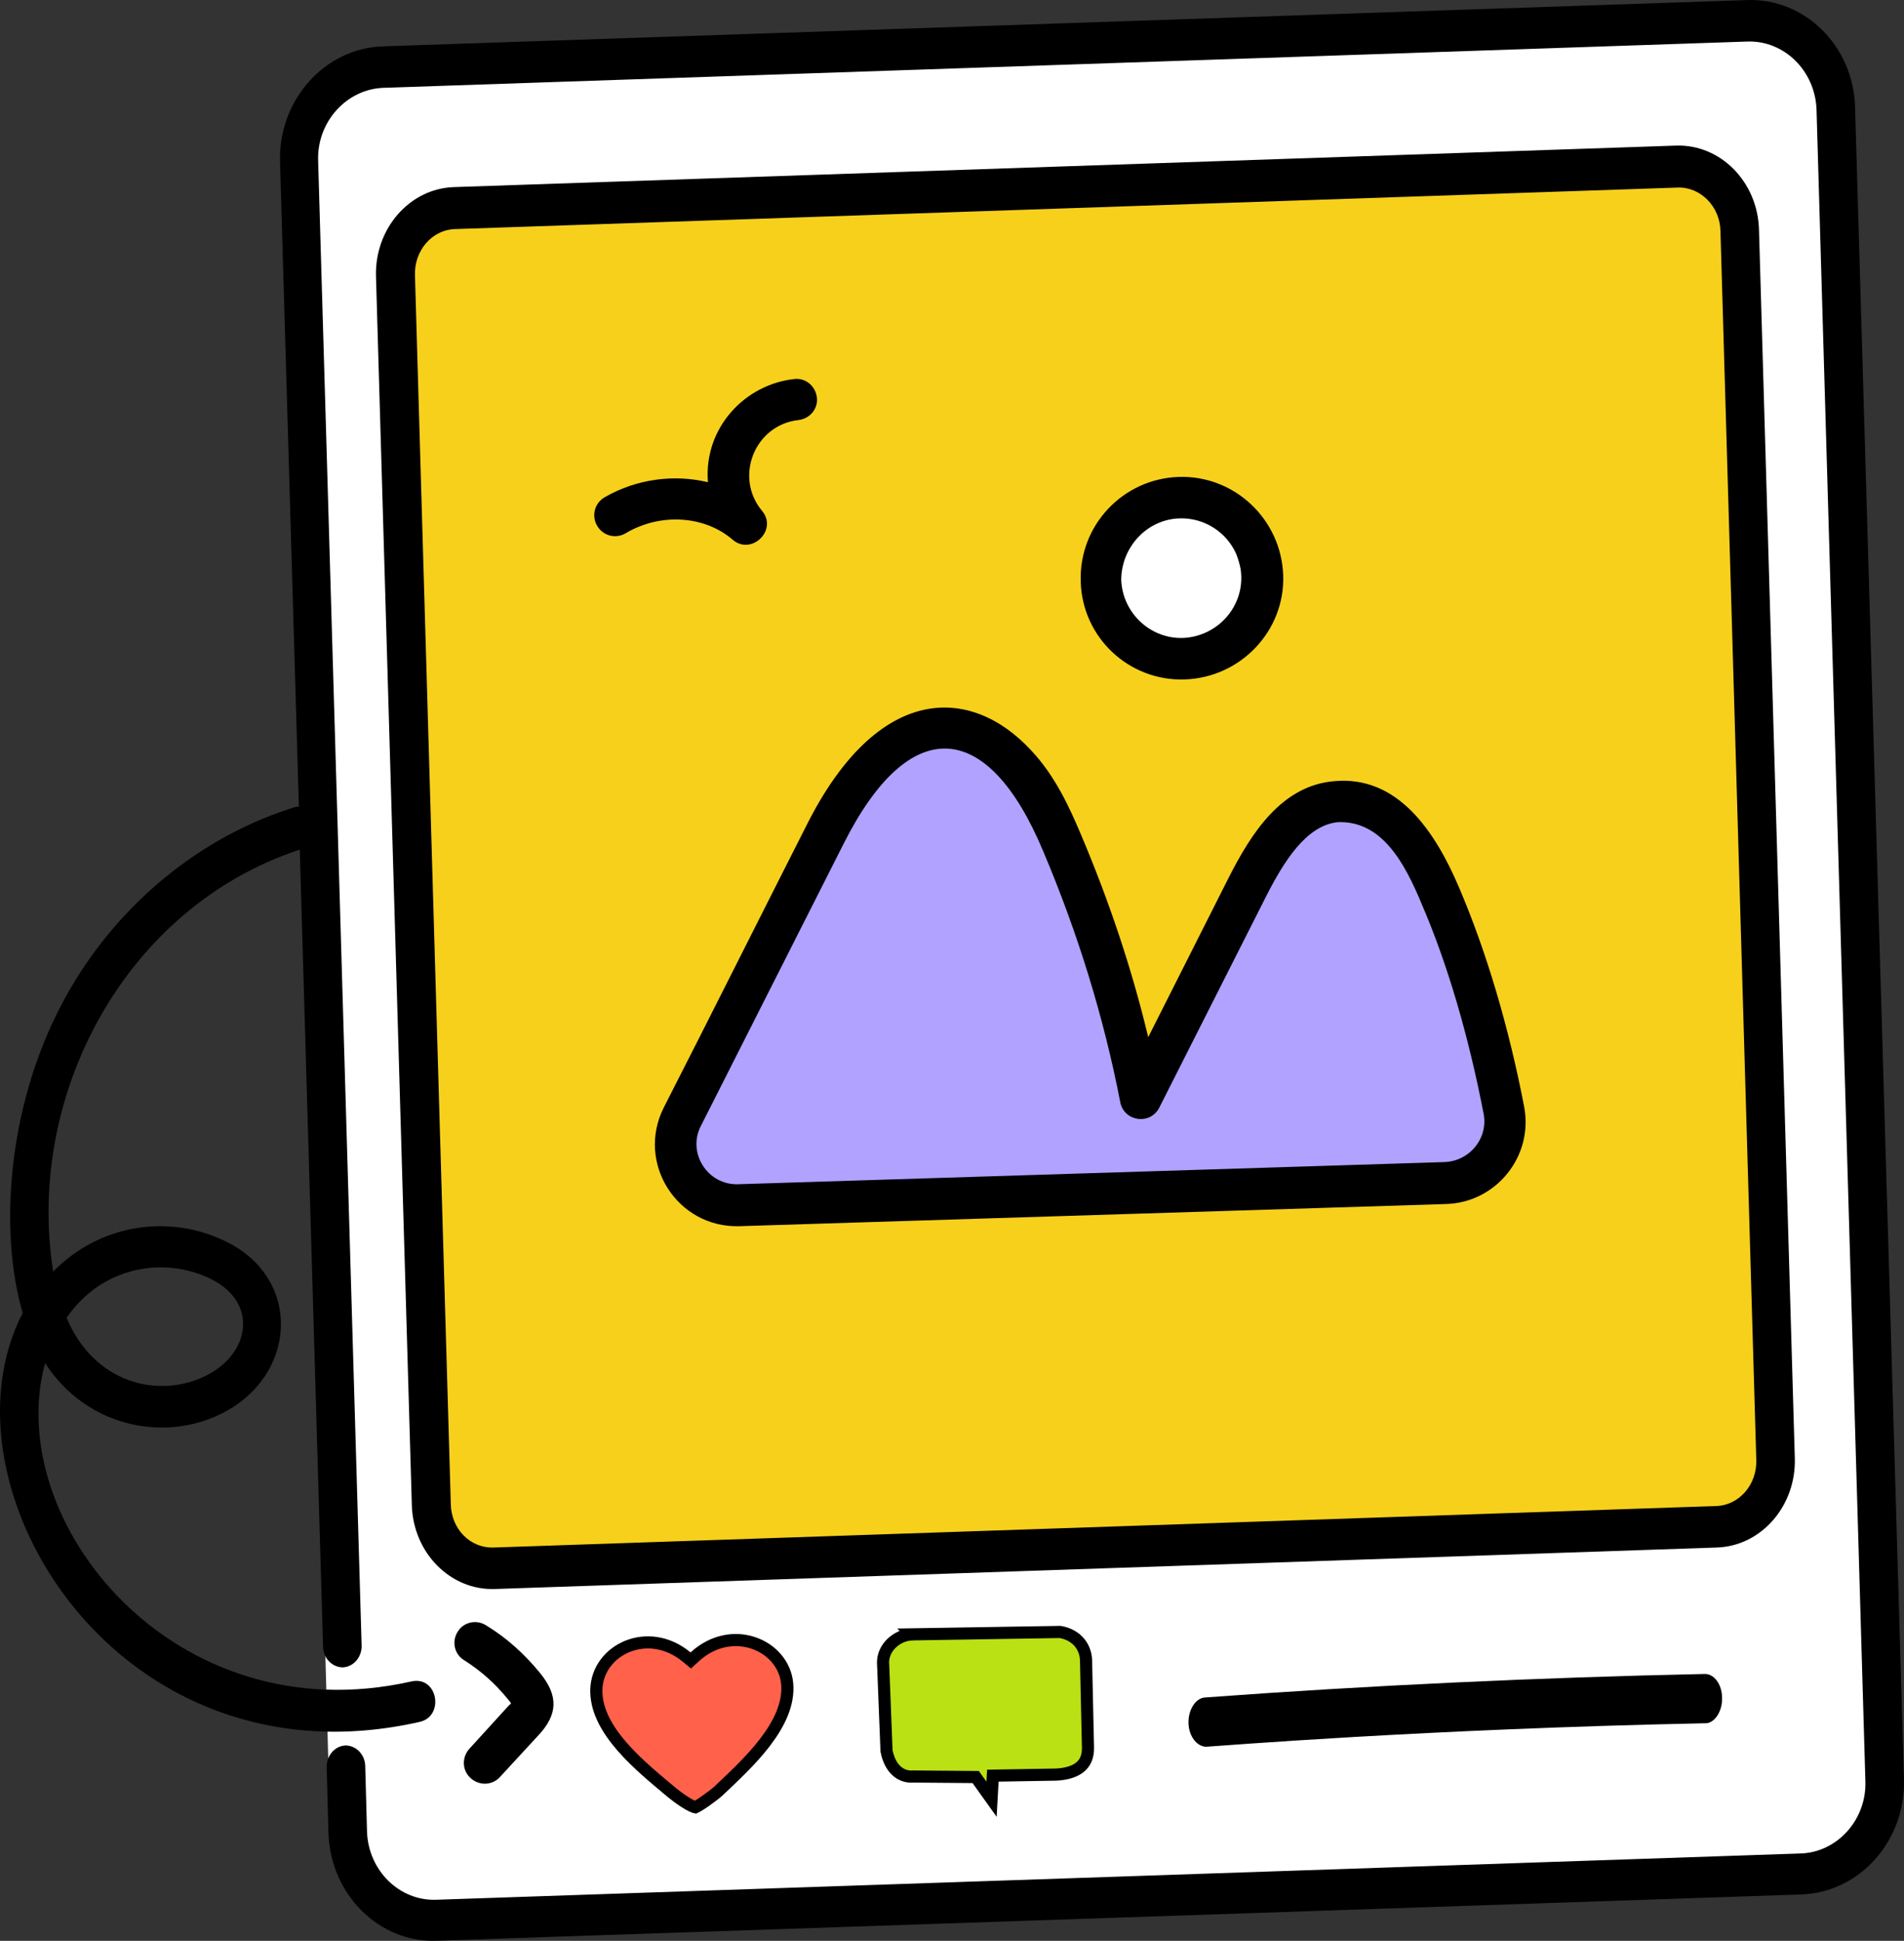
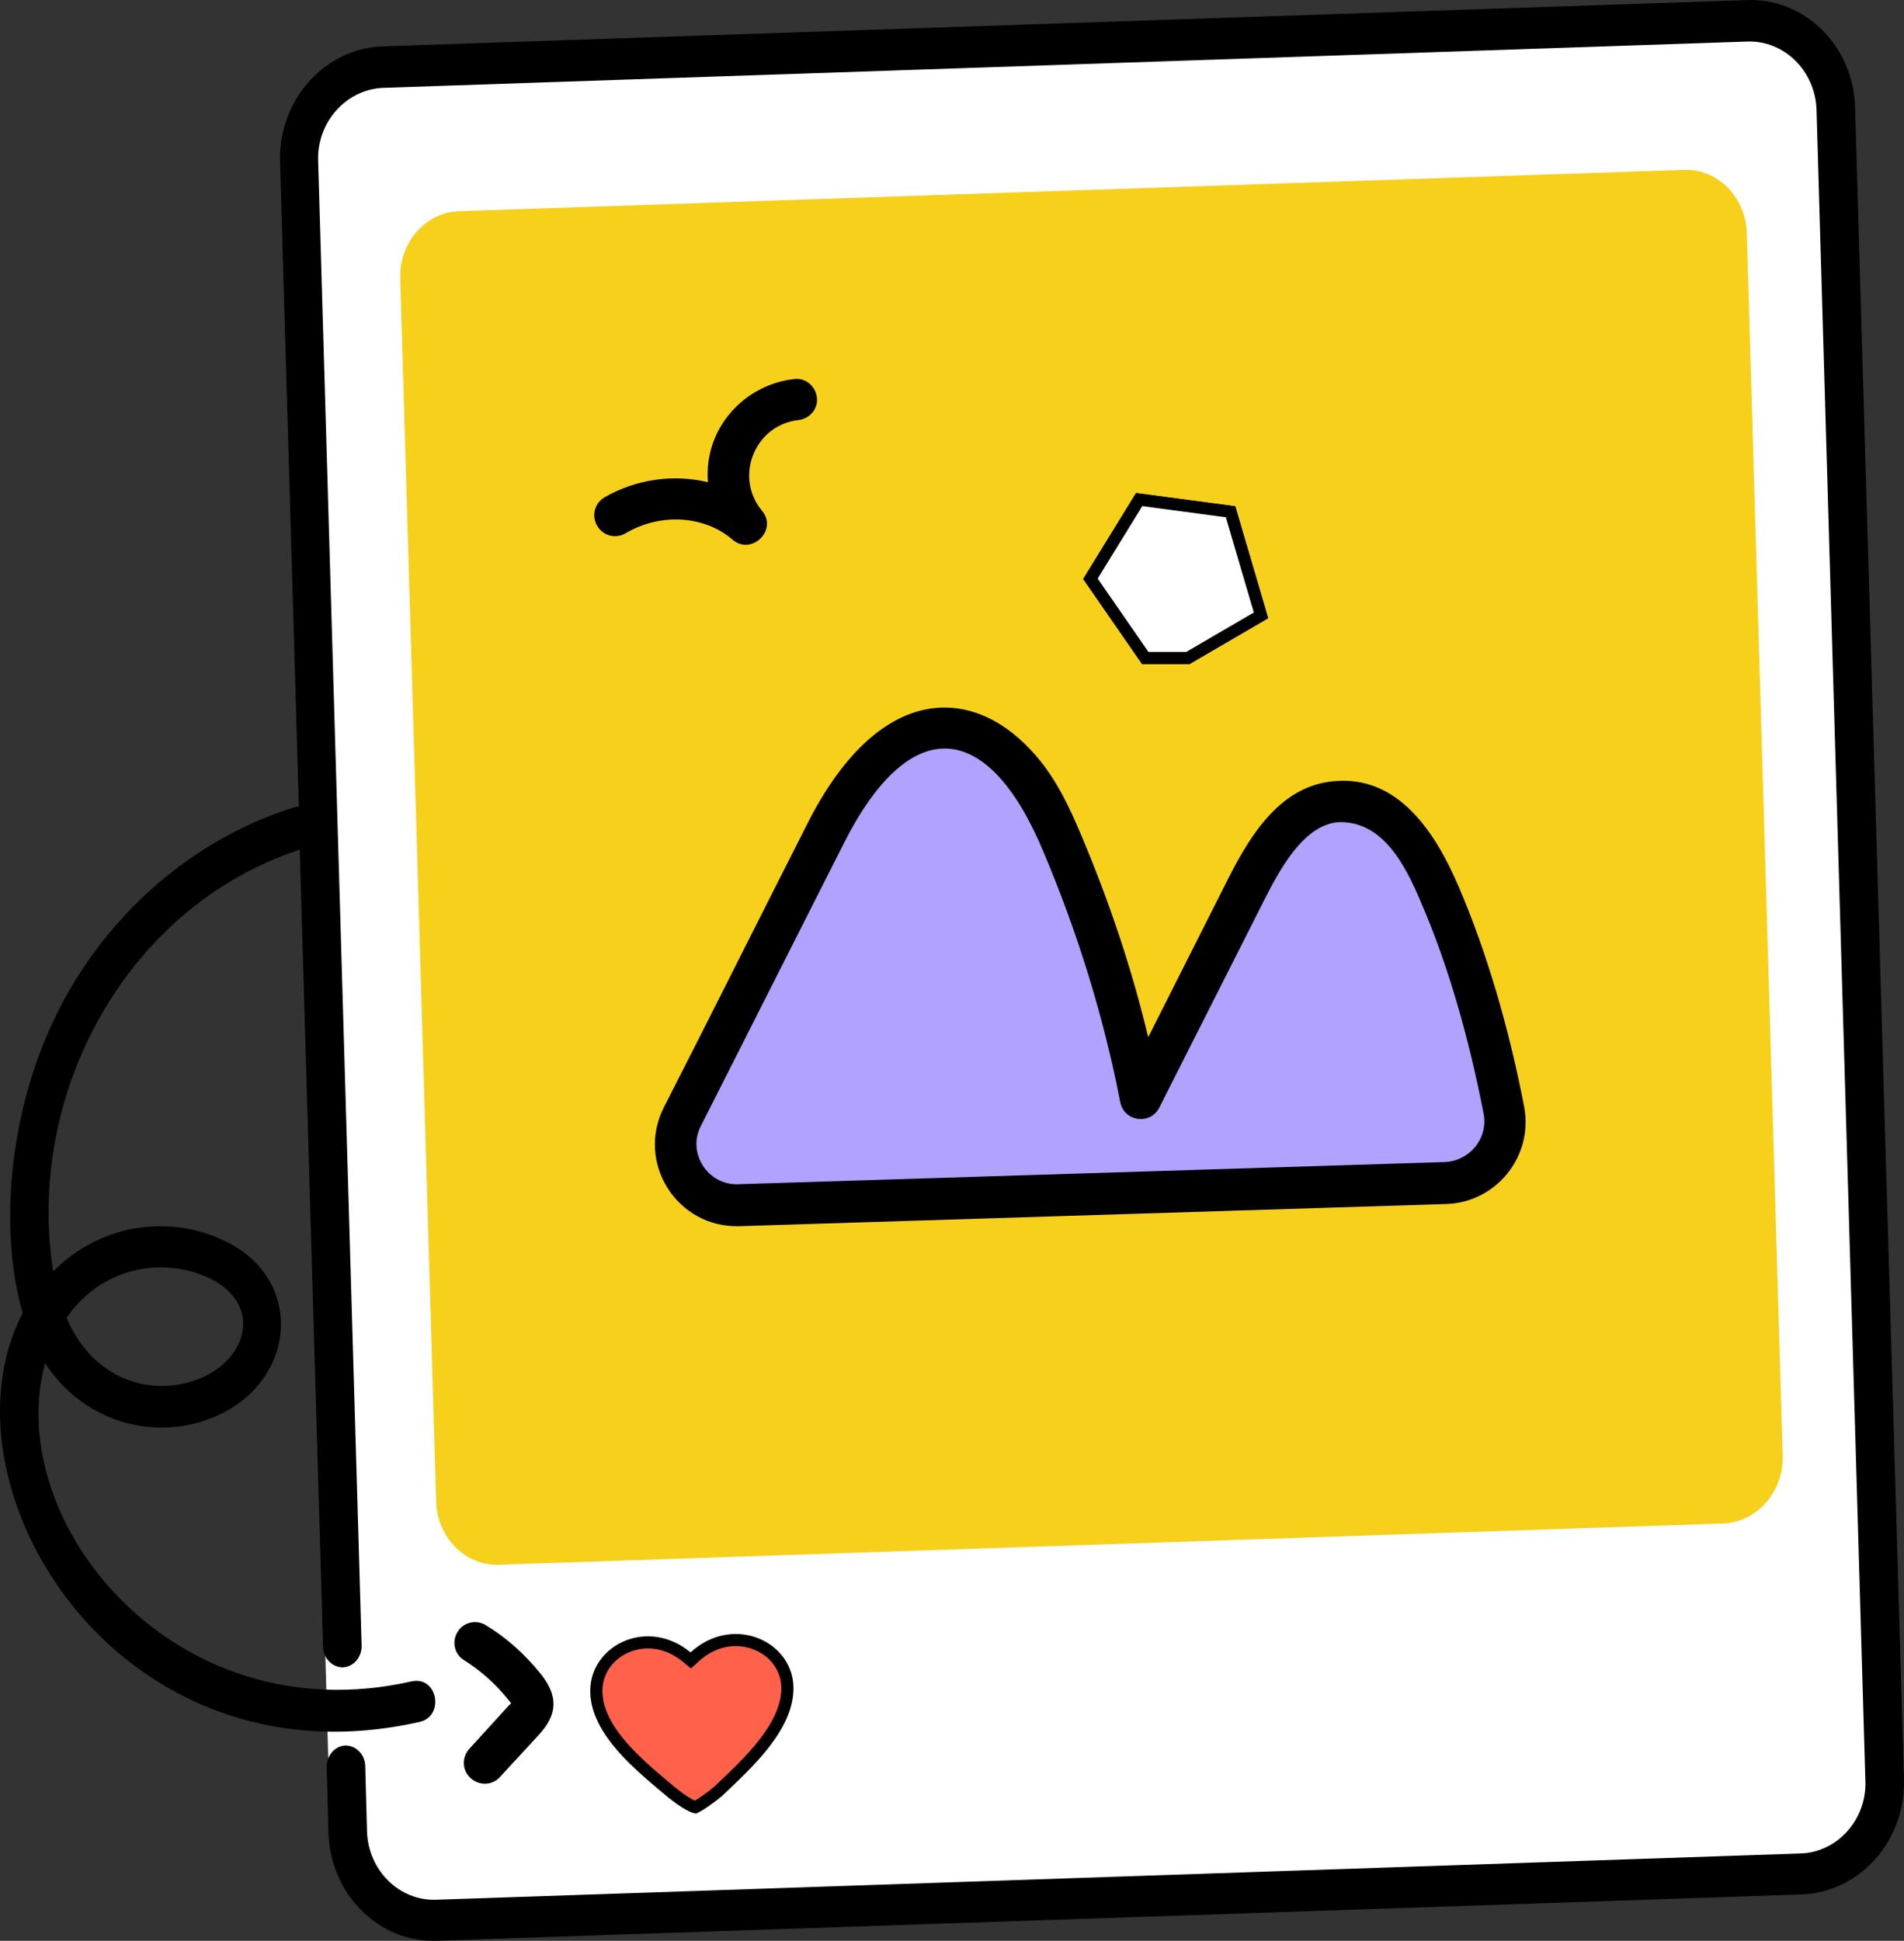
<svg xmlns="http://www.w3.org/2000/svg" width="157" height="160" viewBox="0 0 157 160" fill="none">
  <rect x="0" y="0" width="157" height="160" fill="#333333" stroke="none" />
  <rect width="129.424" height="154.964" rx="10" transform="matrix(0.999 -0.032 0.028 1 23.139 4.692)" fill="white" />
-   <path d="M146.998 120.013L144.038 19.227C143.964 16.26 141.633 13.886 138.821 14.004L37.888 17.407C35.113 17.486 32.893 19.979 33.004 22.987L35.964 123.772C36.038 126.74 38.369 129.114 41.181 128.996L142.114 125.593C144.889 125.474 147.072 122.981 146.998 120.013Z" fill="#F7D01C" />
-   <path d="M87.423 134.537C88.823 134.786 89.52 135.8 89.553 136.874L89.712 144.065C89.729 144.861 89.457 145.369 89.033 145.703C88.642 146.012 88.074 146.207 87.363 146.276L87.064 146.296L82.333 146.376L81.868 146.384L81.843 146.849L81.761 148.327L80.602 146.704L80.454 146.497L80.199 146.495L75.311 146.455H75.291L75.272 146.456C74.818 146.487 74.362 146.356 73.98 146.032C73.6 145.711 73.264 145.173 73.101 144.343L72.824 137.278V137.264L72.823 137.25L72.814 137.124C72.772 135.825 73.953 134.802 75.174 134.736L75.173 134.735L87.423 134.537Z" fill="#BAE113" stroke="black" />
+   <path d="M146.998 120.013L144.038 19.227C143.964 16.26 141.633 13.886 138.821 14.004L37.888 17.407C35.113 17.486 32.893 19.979 33.004 22.987L35.964 123.772C36.038 126.74 38.369 129.114 41.181 128.996L142.114 125.593C144.889 125.474 147.072 122.981 146.998 120.013" fill="#F7D01C" />
  <path d="M57.28 136.593C60.364 133.766 64.634 135.634 64.91 138.812C65.053 140.453 64.269 142.085 63.083 143.636C61.903 145.179 60.391 146.556 59.187 147.7C59.008 147.859 58.566 148.2 58.123 148.507C57.902 148.66 57.692 148.797 57.525 148.894C57.446 148.94 57.383 148.972 57.339 148.992C57.324 148.989 57.306 148.986 57.284 148.979C57.225 148.962 57.15 148.932 57.062 148.892C56.886 148.81 56.683 148.692 56.472 148.557C56.05 148.287 55.638 147.971 55.43 147.801C54.163 146.736 52.566 145.455 51.288 143.984C50.085 142.599 49.233 141.118 49.175 139.571L49.174 139.261C49.278 136.006 53.433 133.969 56.623 136.609L56.959 136.887L57.28 136.593Z" fill="#FF614B" stroke="black" />
  <path d="M144.019 0.007L31.557 3.823C26.751 3.982 22.943 8.275 23.091 13.323L24.644 66.506C24.57 66.506 24.496 66.506 24.422 66.506C16.732 68.851 9.93 74.336 5.715 81.65C0.502 90.672 -0.089 101.603 1.87 108.241C-5.524 122.55 9.745 147.592 34.626 141.947C36.659 141.47 36.104 138.171 33.96 138.608C14.292 143.06 0.17 125.372 3.719 112.375C7.083 117.582 13.442 118.933 18.248 116.548C24.496 113.448 24.94 105.498 18.729 102.398C14.07 100.053 8.303 100.848 4.384 104.823C2.092 90.275 10.336 74.773 24.718 70.043L26.64 135.786C26.677 136.74 27.416 137.456 28.267 137.456C29.154 137.416 29.82 136.621 29.82 135.707L26.233 13.243C26.123 10.063 28.563 7.36 31.594 7.241L144.056 3.425C147.125 3.306 149.676 5.85 149.787 9.03L153.816 146.836C153.927 150.016 151.487 152.719 148.456 152.799L35.993 156.614C32.925 156.734 30.374 154.19 30.263 151.01L30.115 145.564C30.078 144.61 29.339 143.895 28.489 143.895C27.601 143.935 26.936 144.73 26.936 145.644L27.084 151.089C27.232 156.177 31.261 160.192 36.068 159.993L148.53 156.177C153.336 156.018 157.144 151.765 156.996 146.677L152.966 8.871C152.855 3.823 148.826 -0.192 144.019 0.007ZM17.435 105.459C21.354 107.446 20.577 111.62 16.991 113.408C13.072 115.356 7.749 114.044 5.493 108.638C8.377 104.425 13.516 103.511 17.435 105.459Z" fill="black" />
-   <path d="M147.997 120.219L145.042 18.923C144.931 14.986 141.865 11.884 138.207 12.003L37.431 15.424C33.774 15.543 30.892 18.844 31.003 22.781L33.958 124.077C34.069 128.014 37.135 131.116 40.793 130.997L141.569 127.576C145.226 127.457 148.108 124.156 147.997 120.219ZM37.172 123.997L34.217 22.702C34.143 20.634 35.658 18.923 37.542 18.884L138.318 15.463C140.202 15.384 141.828 17.014 141.865 19.043L144.82 120.338C144.894 122.406 143.379 124.116 141.495 124.156L40.719 127.576C38.798 127.656 37.209 126.065 37.172 123.997Z" fill="black" />
  <path d="M119.55 97.941L62.292 99.447C57.069 99.585 55.763 95.487 55.763 93.42C59.111 86.221 66.913 70.115 71.333 63.285C75.753 56.454 82.55 61.443 85.396 64.791L94.437 89.904C97.115 84.882 103.176 73.631 105.989 68.809C108.801 63.988 113.857 66.8 116.034 68.809C118.21 74.334 122.865 86.69 124.07 91.913C125.276 97.137 121.559 98.108 119.55 97.941Z" fill="#B0A2FE" />
  <path d="M103.98 50.728L97.953 54.244H94.437L89.916 47.715L93.934 41.185L101.468 42.19L103.98 50.728Z" fill="#B0A2FE" />
  <path d="M119.55 97.941L62.292 99.447C57.069 99.585 55.763 95.487 55.763 93.42C59.111 86.221 66.913 70.115 71.333 63.285C75.753 56.454 82.55 61.443 85.396 64.791L94.437 89.904C97.115 84.882 103.176 73.631 105.989 68.809C108.801 63.988 113.857 66.8 116.034 68.809C118.21 74.334 122.865 86.69 124.07 91.913C125.276 97.137 121.559 98.108 119.55 97.941Z" stroke="black" />
  <path d="M103.98 50.728L97.953 54.244H94.437L89.916 47.715L93.934 41.185L101.468 42.19L103.98 50.728Z" stroke="black" />
  <path d="M103.979 50.728L97.952 54.244H94.436L89.916 47.715L93.934 41.185L101.468 42.19L103.979 50.728Z" fill="white" stroke="black" />
  <path d="M120.318 73.183C118.29 68.413 115.19 63.922 110.023 64.399C105.69 64.757 103.186 68.652 101.278 72.428L94.68 85.505C93.329 79.861 91.46 74.296 89.155 68.85C88.201 66.585 87.009 63.962 85.021 61.855C80.013 56.449 72.381 56.37 66.538 67.976C62.603 75.727 58.708 83.518 54.733 91.308C52.428 95.879 55.846 101.245 60.974 101.086L119.244 99.258C123.378 99.138 126.439 95.323 125.684 91.268C124.412 84.63 122.543 78.39 120.318 73.183ZM119.125 95.8L60.855 97.628C58.35 97.708 56.641 95.044 57.794 92.819C61.729 85.028 65.664 77.277 69.599 69.487C75.005 58.794 81.444 59.231 86.015 70.162C88.877 76.919 91.023 83.875 92.375 90.871C92.693 92.461 94.839 92.779 95.594 91.308L104.379 73.938C105.849 71.037 107.717 68.016 110.341 67.777C113.958 67.658 115.826 71.156 117.217 74.495C119.364 79.463 121.113 85.465 122.345 91.865C122.702 93.892 121.152 95.72 119.125 95.8Z" fill="black" />
-   <path d="M97.701 56.012C102.312 55.853 105.969 51.997 105.81 47.426C105.651 42.816 101.795 39.159 97.184 39.318C92.573 39.477 88.956 43.332 89.115 47.943C89.235 52.554 93.09 56.171 97.701 56.012ZM97.264 42.736C100.006 42.657 102.272 44.803 102.352 47.506C102.431 50.209 100.285 52.474 97.542 52.594C94.839 52.673 92.573 50.527 92.454 47.824C92.454 45.121 94.561 42.816 97.264 42.736Z" fill="black" />
  <path d="M60.402 44.485C61.952 45.837 64.178 43.69 62.826 42.1C60.521 39.318 62.23 35.025 65.847 34.628C66.801 34.509 67.477 33.674 67.358 32.76C67.239 31.806 66.404 31.13 65.49 31.249C61.435 31.686 58.017 35.264 58.375 39.755C55.592 39.08 52.492 39.477 49.869 40.987C49.034 41.465 48.756 42.498 49.233 43.333C49.71 44.167 50.743 44.446 51.578 43.969C54.44 42.259 58.096 42.498 60.402 44.485Z" fill="black" />
-   <path d="M99.371 139.938C98.569 139.985 97.968 140.977 98.001 142.064C98.035 143.15 98.703 144 99.471 144C100.373 143.953 117.545 142.536 140.596 142.064C141.331 142.111 142.032 141.119 141.999 139.985C141.999 138.852 141.331 137.955 140.529 138.002C127.066 138.285 112.801 138.946 99.371 139.938Z" fill="black" />
  <path d="M38.698 144.173C38.062 144.889 38.102 145.962 38.818 146.598C39.533 147.234 40.606 147.194 41.242 146.478L44.502 142.941C45.932 141.351 46.092 139.841 44.541 137.933C43.269 136.382 41.799 135.031 40.09 133.998C39.295 133.481 38.221 133.719 37.744 134.514C37.228 135.309 37.466 136.382 38.261 136.859C39.652 137.734 40.845 138.807 41.878 140.079C42.196 140.477 42.196 140.397 41.958 140.596L38.698 144.173Z" fill="black" />
</svg>